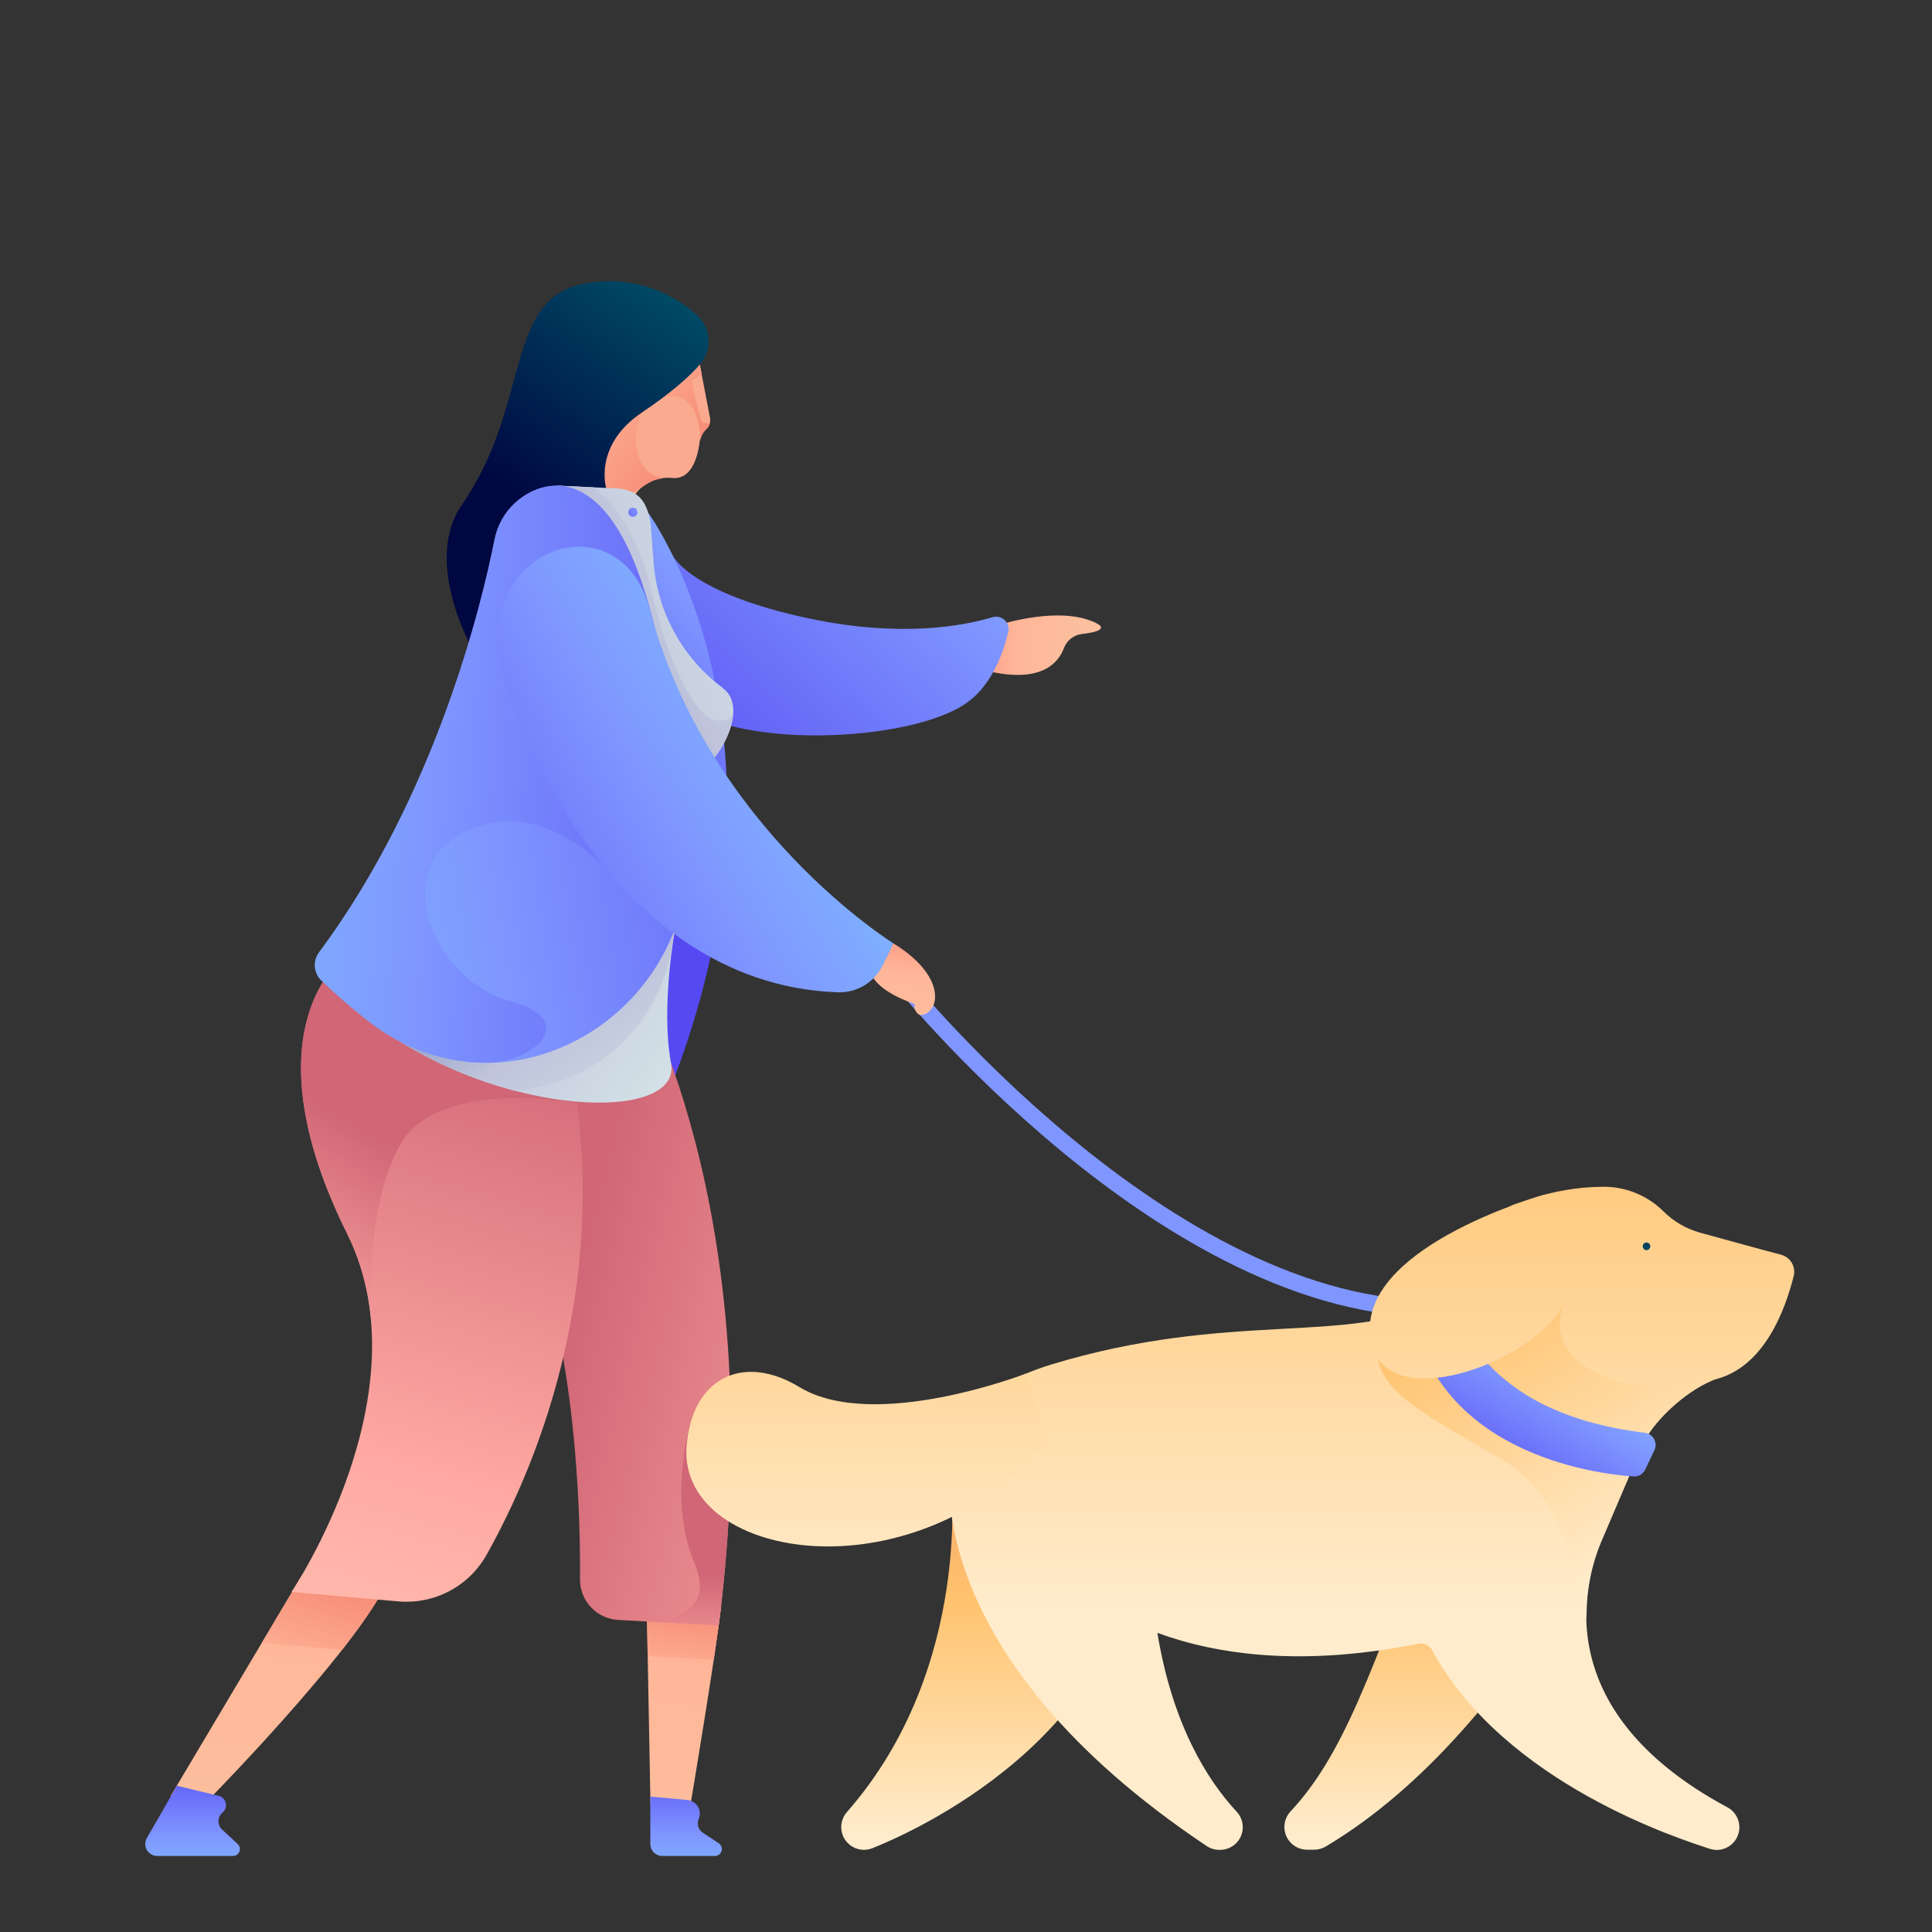
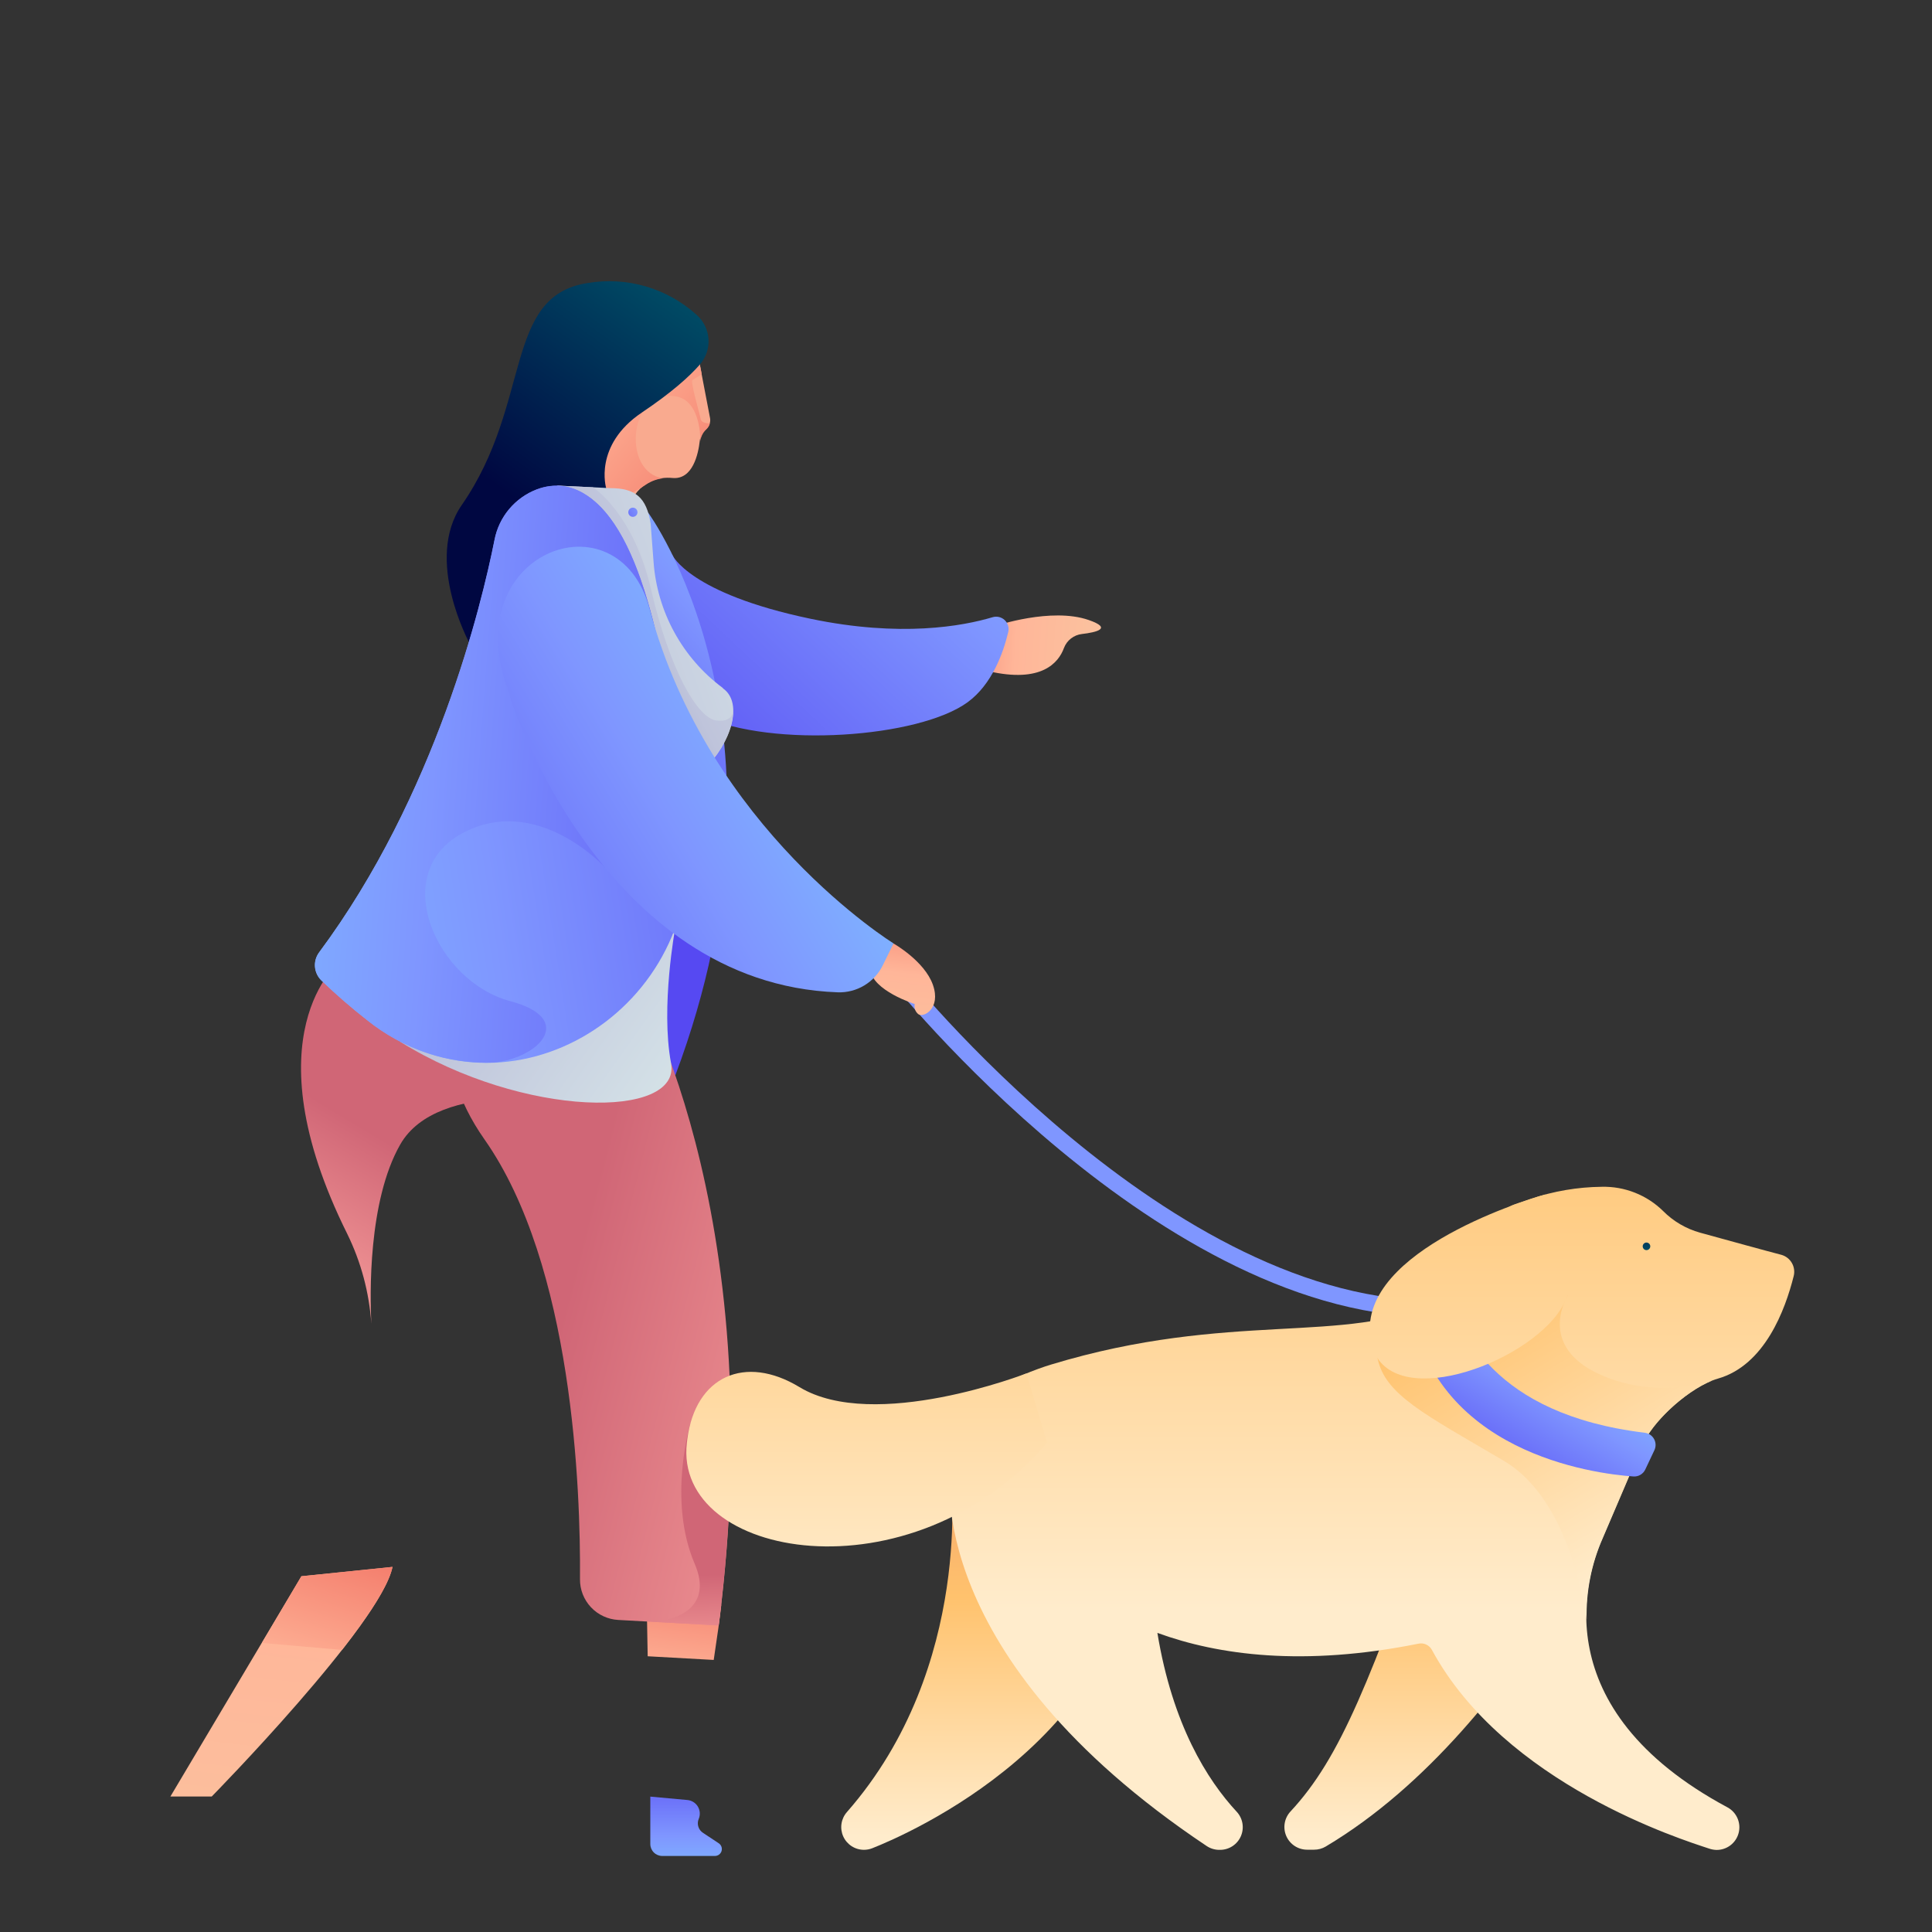
<svg xmlns="http://www.w3.org/2000/svg" width="350" height="350" viewBox="0 0 350 350" fill="none">
  <rect x="0" y="0" width="350" height="350" fill="#333333" stroke="none" />
  <path d="M180.341 113.4C180.341 113.4 190.456 109.963 197.232 112.322C201.607 113.841 198.632 114.548 196.014 114.856C195.289 114.936 194.599 115.216 194.023 115.663C193.446 116.11 193.004 116.708 192.745 117.39C191.765 120.064 188.685 123.816 179.06 121.59" fill="url(#paint0_linear_5646_52036)" />
  <path d="M121.8 100.541C121.8 100.541 124.824 107.492 146.818 112.091C163.177 115.514 174.454 113.414 179.802 111.818C180.181 111.702 180.584 111.688 180.97 111.777C181.356 111.866 181.712 112.055 182.001 112.326C182.291 112.596 182.504 112.938 182.619 113.317C182.735 113.696 182.748 114.099 182.658 114.485C181.741 118.314 179.704 123.991 175.301 127.211C166.53 133.63 140.049 135.611 127.176 129.696C114.303 123.781 115.815 121.1 115.815 121.1" fill="url(#paint1_linear_5646_52036)" />
  <path d="M117.369 92.799L101.5 182.868L122.36 194.768C146.062 131.551 117.369 92.799 117.369 92.799Z" fill="url(#paint2_linear_5646_52036)" />
  <path d="M125.3 58.331L128.632 75.74C128.699 76.097 128.669 76.466 128.546 76.808C128.423 77.15 128.211 77.453 127.932 77.686C127.28 78.239 126.864 79.02 126.77 79.87C126.504 82.222 125.51 86.933 121.821 86.59C116.921 86.135 113.918 89.761 113.351 94.045L97.874 90.3C97.874 90.3 97.174 66.248 107.373 59.682C117.572 53.116 125.3 58.331 125.3 58.331Z" fill="#F9AA8F" />
  <path d="M128.597 76.692C128.275 76.692 127.078 76.692 126.931 75.88C126.763 74.963 124.999 69.041 125.454 68.817C125.776 68.663 126.637 68.117 127.127 67.795L125.3 58.331H125.258C125.174 58.275 124.964 58.156 124.649 57.988L121.149 58.107L106.904 60.067C102.592 63.168 100.317 69.503 99.134 75.579V75.726C99.078 76.006 99.027 76.286 98.98 76.566C98.887 77.094 98.8 77.616 98.721 78.134L98.672 78.435C98.639 78.659 98.607 78.893 98.574 79.135L98.518 79.562C98.481 79.852 98.446 80.141 98.413 80.43C98.413 80.64 98.364 80.85 98.343 81.06C98.322 81.27 98.343 81.389 98.294 81.55C98.245 81.711 98.252 81.942 98.238 82.131L98.196 82.544C98.196 82.852 98.14 83.16 98.119 83.454V83.727C98.119 83.958 98.119 84.189 98.07 84.427V84.728C98.07 84.994 98.07 85.26 98.028 85.512V85.596L97.93 90.37C97.93 90.37 99.127 90.622 99.19 90.671L100.492 90.986C103.331 91.614 106.269 91.651 109.123 91.094C111.977 90.538 114.686 89.4 117.082 87.752C117.996 87.151 119.039 86.772 120.127 86.646C119.924 86.597 119.686 86.576 119.427 86.499C112.707 84.644 114.128 70.399 122.409 71.799C127.106 72.59 126.868 79.891 126.868 79.891C126.911 79.55 127.005 79.217 127.148 78.904C127.282 78.599 127.461 78.316 127.68 78.064C127.787 77.936 127.904 77.817 128.03 77.707C128.314 77.431 128.511 77.079 128.597 76.692Z" fill="url(#paint3_linear_5646_52036)" />
  <path d="M126.189 57.029C127.46 58.145 128.238 59.721 128.35 61.409C128.463 63.097 127.903 64.762 126.791 66.038C124.88 68.222 121.674 71.106 116.291 74.725C107.45 80.675 109.816 88.438 109.816 88.438L85.057 116.522C85.057 116.522 76.783 101.395 83.657 91.483C96.453 73.017 91.119 53.634 106.442 51.275C109.954 50.679 113.556 50.888 116.976 51.885C120.396 52.881 123.546 54.64 126.189 57.029Z" fill="url(#paint4_linear_5646_52036)" />
  <path d="M131.054 124.768L130.9 124.6C127.299 121.915 124.319 118.487 122.162 114.548C120.004 110.609 118.721 106.252 118.398 101.773L117.873 94.878C117.131 90.097 115.073 88.431 110.551 88.431L101.031 87.976C91.616 96.432 98.504 103.551 106.372 108.171C95.837 113.932 94.654 127.771 106.939 139.3C122.367 153.832 138.264 130.032 131.054 124.768Z" fill="url(#paint5_linear_5646_52036)" />
  <path d="M98.329 119L110.929 142.261C122.339 148.393 132.867 136.094 132.811 128.723C132.769 129.423 132.356 130.823 129.808 130.529C126.35 130.158 121.317 121.289 117.957 106.827C115.094 94.507 109.137 89.502 107.457 88.284L101.003 87.976C91.588 96.432 98.476 103.551 106.344 108.171C104.27 109.244 102.469 110.777 101.079 112.655C99.69 114.532 98.749 116.702 98.329 119Z" fill="url(#paint6_linear_5646_52036)" />
-   <path d="M117.187 291.956L117.845 327.18H125.048C125.048 327.18 129.829 298.767 130.648 290.78C130.669 290.766 122.318 273.259 117.187 291.956Z" fill="url(#paint7_linear_5646_52036)" />
  <path d="M130.669 290.766C130.669 290.766 122.325 273.266 117.187 291.956L117.334 300.048L129.297 300.713C129.927 296.555 130.438 292.922 130.669 290.766Z" fill="url(#paint8_linear_5646_52036)" />
  <path d="M54.6 285.551L30.87 325.451H38.36C38.36 325.451 69.006 294.238 71.106 283.857L54.6 285.551Z" fill="url(#paint9_linear_5646_52036)" />
  <path d="M61.964 298.9C66.682 292.873 70.42 287.252 71.113 283.857L54.6 285.551L47.439 297.633L61.964 298.9Z" fill="url(#paint10_linear_5646_52036)" />
  <path d="M114.394 176.512C114.394 176.512 140 218.274 130.2 294.476L112 293.468C110.119 293.365 108.349 292.542 107.059 291.17C105.769 289.797 105.056 287.981 105.07 286.097C105.196 269.871 103.789 229.243 87.78 206.43C67.438 177.478 101.409 155.281 114.394 176.512Z" fill="url(#paint11_linear_5646_52036)" />
  <path d="M125.076 257.859C125.076 257.859 120.876 271.712 125.86 283.325C129.164 291.025 122.885 293.825 117.264 293.755L130.186 294.455C131.617 283.464 132.362 272.394 132.419 261.31L125.076 257.859Z" fill="url(#paint12_linear_5646_52036)" />
-   <path d="M61.516 174.23C61.516 174.23 44.912 187.348 62.916 223.545C77.203 252.385 52.808 288.4 52.808 288.4L72.184 290.108C75.376 290.387 78.58 289.739 81.412 288.241C84.244 286.744 86.584 284.461 88.151 281.666C97.3 265.335 112.847 229.096 101.661 184.8L61.516 174.23Z" fill="url(#paint13_linear_5646_52036)" />
  <path d="M104.496 199.752L83.349 179.998L61.516 174.23C61.516 174.23 44.912 187.348 62.916 223.545C65.408 228.635 66.887 234.16 67.27 239.813C67.011 234.64 66.661 217.602 72.492 207.361C79.359 195.251 104.237 199.71 104.496 199.752Z" fill="url(#paint14_linear_5646_52036)" />
  <path d="M122.332 168.084C122.332 168.084 119.651 182.392 121.562 192.584C123.473 202.776 94.913 202.643 72.457 188.699" fill="url(#paint15_linear_5646_52036)" />
-   <path d="M72.457 188.699C78.972 192.712 86.05 195.729 93.457 197.652C96.699 197.31 99.877 196.518 102.9 195.3C113.183 191.219 120.302 181.692 121.884 170.737C122.129 169.064 122.318 168.049 122.318 168.049L72.457 188.699Z" fill="url(#paint16_linear_5646_52036)" />
  <path d="M89.6 97.832C87.29 109.424 78.988 144.088 57.827 172.536C57.269 173.29 57.003 174.22 57.079 175.155C57.155 176.09 57.567 176.965 58.24 177.618C60.87 180.151 63.627 182.548 66.5 184.8C92.253 205.1 128.156 182.7 124.397 150.108C121.597 125.657 117.908 99.526 107.723 90.804C103.915 87.542 100.254 87.535 97.279 88.634C95.319 89.382 93.584 90.621 92.239 92.231C90.894 93.842 89.986 95.77 89.6 97.832Z" fill="url(#paint17_linear_5646_52036)" />
  <path d="M107.716 90.832C103.908 87.577 100.247 87.563 97.272 88.662C95.311 89.404 93.574 90.637 92.226 92.243C90.878 93.848 89.964 95.772 89.572 97.832C87.262 109.424 78.96 144.088 57.799 172.536C57.24 173.289 56.975 174.22 57.051 175.155C57.127 176.089 57.539 176.965 58.212 177.618C60.851 180.151 63.617 182.548 66.5 184.8C72.96 190.048 81.1 192.783 89.418 192.5C97.881 191.611 104.307 184.513 92.442 181.37C79.086 177.835 70.245 158.193 83.797 150.927C97.349 143.661 109.697 157.227 109.697 157.227L121.1 125.867C118.405 110.222 114.513 96.656 107.716 90.832Z" fill="url(#paint18_linear_5646_52036)" />
  <path d="M114.653 93.632C115.113 93.632 115.486 93.259 115.486 92.799C115.486 92.339 115.113 91.966 114.653 91.966C114.193 91.966 113.82 92.339 113.82 92.799C113.82 93.259 114.193 93.632 114.653 93.632Z" fill="url(#paint19_linear_5646_52036)" />
-   <path d="M32.053 323.505L26.6 332.983C26.411 333.312 26.312 333.685 26.312 334.064C26.313 334.444 26.413 334.816 26.603 335.144C26.793 335.473 27.066 335.745 27.395 335.935C27.724 336.124 28.097 336.224 28.476 336.224H42.203C42.456 336.224 42.702 336.148 42.911 336.005C43.119 335.863 43.28 335.661 43.371 335.425C43.463 335.19 43.481 334.932 43.424 334.686C43.367 334.44 43.236 334.217 43.05 334.047L40.25 331.457C40.033 331.259 39.861 331.016 39.745 330.746C39.63 330.476 39.573 330.184 39.58 329.89C39.587 329.597 39.656 329.308 39.784 329.043C39.911 328.778 40.094 328.544 40.32 328.356C40.566 328.149 40.749 327.878 40.851 327.574C40.952 327.269 40.968 326.943 40.895 326.63C40.823 326.317 40.665 326.03 40.44 325.801C40.215 325.572 39.931 325.41 39.62 325.332L32.053 323.505Z" fill="url(#paint20_linear_5646_52036)" />
  <path d="M126.574 329.525C126.728 329.166 126.795 328.777 126.77 328.387C126.744 327.998 126.627 327.621 126.428 327.285C126.229 326.95 125.953 326.667 125.623 326.459C125.293 326.25 124.918 326.123 124.53 326.088L117.81 325.472V334.061C117.81 334.634 118.038 335.185 118.444 335.59C118.849 335.996 119.399 336.224 119.973 336.224H129.5C129.772 336.227 130.037 336.143 130.256 335.982C130.475 335.822 130.636 335.595 130.715 335.335C130.794 335.075 130.787 334.797 130.694 334.542C130.601 334.287 130.428 334.069 130.2 333.921L127.4 332.066C126.983 331.81 126.67 331.413 126.519 330.947C126.367 330.482 126.387 329.977 126.574 329.525Z" fill="url(#paint21_linear_5646_52036)" />
  <path d="M172.2 266.826C172.2 266.826 176.61 301.826 153.44 328.258C152.913 328.851 152.568 329.583 152.447 330.366C152.325 331.15 152.433 331.952 152.757 332.676C153.081 333.4 153.607 334.015 154.272 334.447C154.937 334.879 155.713 335.11 156.506 335.111C157.019 335.113 157.527 335.018 158.004 334.831C164.073 332.444 205.534 314.706 206.115 275.863C206.108 275.863 188.069 254.639 172.2 266.826Z" fill="url(#paint22_linear_5646_52036)" />
  <path d="M298.011 260.316C298.011 260.316 277.011 312.564 240.17 334.516C239.534 334.893 238.809 335.091 238.07 335.09H236.789C235.988 335.089 235.205 334.854 234.535 334.414C233.866 333.973 233.339 333.347 233.02 332.612C232.702 331.877 232.604 331.065 232.74 330.276C232.876 329.486 233.24 328.753 233.786 328.167C242.886 318.367 248.171 304.689 260.995 268.548L298.011 260.316Z" fill="url(#paint23_linear_5646_52036)" />
  <path d="M322.7 227.318C320.25 226.688 312.676 224.602 308 223.314C305.452 222.61 303.132 221.251 301.273 219.373C299.81 217.939 298.074 216.813 296.168 216.062C294.263 215.31 292.226 214.949 290.178 214.998C285.789 215.045 281.434 215.787 277.277 217.196L274.386 218.176C271.873 219.023 270.508 221.536 269.724 224.322C268.649 228 266.362 231.207 263.235 233.422L259.791 235.9C244.076 243.705 222.817 237.356 190.358 247.219C190.358 247.219 166.089 254.303 172.158 266.819C172.158 266.819 167.062 299.992 218.589 334.418C219.264 334.871 220.058 335.115 220.871 335.118H221.018C221.819 335.119 222.603 334.887 223.274 334.449C223.945 334.011 224.473 333.387 224.793 332.653C225.114 331.919 225.213 331.107 225.078 330.317C224.943 329.528 224.581 328.795 224.035 328.209C218.694 322.455 212.408 312.438 209.671 295.813C220.738 299.859 236.166 301.945 256.977 297.766C257.443 297.667 257.929 297.72 258.362 297.918C258.795 298.116 259.154 298.448 259.385 298.865C272.587 323.239 304.773 333.284 309.617 334.887C310.043 335.035 310.489 335.117 310.94 335.132C311.856 335.145 312.75 334.852 313.48 334.298C314.21 333.744 314.734 332.962 314.967 332.076C315.201 331.19 315.131 330.251 314.769 329.409C314.407 328.568 313.774 327.871 312.97 327.432C279.517 309.498 287.371 285.257 290.283 278.719L297.381 262.108C299.229 257.404 306.341 251.139 311.199 249.753C319.725 247.331 323.428 237.209 324.933 231.217C325.15 230.404 325.037 229.538 324.619 228.808C324.2 228.077 323.511 227.542 322.7 227.318Z" fill="url(#paint24_linear_5646_52036)" />
  <path d="M287.434 293.37C287.317 288.316 288.311 283.298 290.346 278.67L297.444 262.059C299.145 257.74 305.27 252.112 310.044 250.159C306.264 251.272 298.186 252.784 289.8 248.976C278.278 243.74 283.99 234.738 283.99 234.738L265.363 233.919C265.363 233.919 248.255 239.351 249.55 246.001C250.845 252.651 258.09 256.2 272.363 264.6C282.422 270.487 286.125 285.194 287.434 293.37Z" fill="url(#paint25_linear_5646_52036)" />
  <path d="M185.941 248.808C185.941 248.808 158.417 259.518 144.816 251.279C134.974 245.315 125.986 249.305 124.516 260.715C124.488 260.929 124.462 261.144 124.439 261.359C121.94 282.485 165.13 290.059 189.686 261.359L185.941 248.808Z" fill="url(#paint26_linear_5646_52036)" />
  <path d="M162.302 176.512C162.302 176.512 211.302 238.231 261.107 237.076" stroke="#7F96FF" stroke-width="3" stroke-miterlimit="10" />
  <path d="M261.954 233.618C261.916 233.509 261.857 233.408 261.78 233.322C261.704 233.235 261.61 233.165 261.506 233.115C261.402 233.065 261.289 233.036 261.174 233.03C261.058 233.023 260.943 233.04 260.834 233.079L255.934 234.808C255.742 234.877 255.579 235.009 255.473 235.184C255.367 235.359 255.325 235.565 255.353 235.767C259.231 263.235 288.82 266.98 295.904 267.477C296.349 267.508 296.793 267.403 297.178 267.177C297.563 266.951 297.87 266.614 298.06 266.21L299.712 262.71C299.862 262.39 299.934 262.04 299.922 261.687C299.91 261.334 299.814 260.99 299.642 260.681C299.47 260.373 299.228 260.11 298.935 259.914C298.641 259.717 298.306 259.594 297.955 259.553C270.382 256.2 264.474 240.933 261.954 233.618Z" fill="url(#paint27_linear_5646_52036)" />
  <path d="M279.923 216.391C279.923 216.391 248.094 225.225 248.15 240.744C248.206 256.263 272.755 248.997 281.4 238.973C290.045 228.949 279.923 216.391 279.923 216.391Z" fill="url(#paint28_linear_5646_52036)" />
  <path d="M298.277 226.471C298.656 226.471 298.963 226.163 298.963 225.785C298.963 225.406 298.656 225.099 298.277 225.099C297.898 225.099 297.591 225.406 297.591 225.785C297.591 226.163 297.898 226.471 298.277 226.471Z" fill="url(#paint29_linear_5646_52036)" />
  <path d="M161.875 170.926C161.875 170.926 167.475 174.083 169.001 178.402C170.527 182.721 167.272 184.443 166.355 183.722C166.09 183.504 165.89 183.218 165.777 182.895C165.663 182.571 165.641 182.223 165.711 181.888C165.711 181.888 158.011 179.466 157.647 175.588" fill="url(#paint30_linear_5646_52036)" />
  <path d="M92.694 127.267C92.694 127.267 109.326 178.255 151.767 179.767C153.455 179.826 155.124 179.394 156.573 178.524C158.021 177.655 159.187 176.385 159.929 174.867L161.875 170.905C161.875 170.905 128.338 150.206 117.691 110.334C112 88.984 82.355 100.1 92.19 125.405L92.694 127.267Z" fill="url(#paint31_linear_5646_52036)" />
  <defs>
    <linearGradient id="paint0_linear_5646_52036" x1="197.862" y1="117.404" x2="169.085" y2="115.738" gradientUnits="userSpaceOnUse">
      <stop stop-color="#FBC19E" />
      <stop offset="0.48" stop-color="#FFB699" />
      <stop offset="1" stop-color="#F47E6D" />
    </linearGradient>
    <linearGradient id="paint1_linear_5646_52036" x1="205.905" y1="52.906" x2="117.509" y2="147.196" gradientUnits="userSpaceOnUse">
      <stop stop-color="#7FDBFF" />
      <stop offset="0.49" stop-color="#7F96FF" />
      <stop offset="1" stop-color="#5649F2" />
    </linearGradient>
    <linearGradient id="paint2_linear_5646_52036" x1="166.838" y1="100.156" x2="111.839" y2="151.228" gradientUnits="userSpaceOnUse">
      <stop stop-color="#7FDBFF" />
      <stop offset="0.49" stop-color="#7F96FF" />
      <stop offset="1" stop-color="#5649F2" />
    </linearGradient>
    <linearGradient id="paint3_linear_5646_52036" x1="82.486" y1="48.917" x2="130.016" y2="90.413" gradientUnits="userSpaceOnUse">
      <stop stop-color="#FBC19E" />
      <stop offset="0.48" stop-color="#FFB699" />
      <stop offset="1" stop-color="#F47E6D" />
    </linearGradient>
    <linearGradient id="paint4_linear_5646_52036" x1="123.158" y1="45.948" x2="90.944" y2="91.518" gradientUnits="userSpaceOnUse">
      <stop offset="0.02" stop-color="#005369" />
      <stop offset="0.96" stop-color="#000741" />
    </linearGradient>
    <linearGradient id="paint5_linear_5646_52036" x1="145.334" y1="103.271" x2="60.739" y2="133.917" gradientUnits="userSpaceOnUse">
      <stop offset="0.01" stop-color="#D6E4E8" />
      <stop offset="0.5" stop-color="#BFC4DB" />
      <stop offset="0.98" stop-color="#6875AE" />
    </linearGradient>
    <linearGradient id="paint6_linear_5646_52036" x1="154.665" y1="93.24" x2="81.004" y2="131.348" gradientUnits="userSpaceOnUse">
      <stop offset="0.01" stop-color="#D6E4E8" />
      <stop offset="0.5" stop-color="#BFC4DB" />
      <stop offset="0.98" stop-color="#6875AE" />
    </linearGradient>
    <linearGradient id="paint7_linear_5646_52036" x1="117.39" y1="347.389" x2="128.373" y2="253.246" gradientUnits="userSpaceOnUse">
      <stop stop-color="#FBC19E" />
      <stop offset="0.48" stop-color="#FFB699" />
      <stop offset="1" stop-color="#F47E6D" />
    </linearGradient>
    <linearGradient id="paint8_linear_5646_52036" x1="119.896" y1="322.182" x2="124.614" y2="286.237" gradientUnits="userSpaceOnUse">
      <stop stop-color="#FBC19E" />
      <stop offset="0.48" stop-color="#FFB699" />
      <stop offset="1" stop-color="#F47E6D" />
    </linearGradient>
    <linearGradient id="paint9_linear_5646_52036" x1="46.949" y1="339.388" x2="57.953" y2="245.098" gradientUnits="userSpaceOnUse">
      <stop stop-color="#FBC19E" />
      <stop offset="0.48" stop-color="#FFB699" />
      <stop offset="1" stop-color="#F47E6D" />
    </linearGradient>
    <linearGradient id="paint10_linear_5646_52036" x1="48.055" y1="326.536" x2="62.454" y2="280.707" gradientUnits="userSpaceOnUse">
      <stop stop-color="#FBC19E" />
      <stop offset="0.48" stop-color="#FFB699" />
      <stop offset="1" stop-color="#F47E6D" />
    </linearGradient>
    <linearGradient id="paint11_linear_5646_52036" x1="252.735" y1="267.757" x2="103.978" y2="230.041" gradientUnits="userSpaceOnUse">
      <stop stop-color="#FFDBC1" />
      <stop offset="0.52" stop-color="#FFAAA3" />
      <stop offset="1" stop-color="#D06676" />
    </linearGradient>
    <linearGradient id="paint12_linear_5646_52036" x1="126.392" y1="324.982" x2="125.097" y2="285.362" gradientUnits="userSpaceOnUse">
      <stop stop-color="#FFDBC1" />
      <stop offset="0.52" stop-color="#FFAAA3" />
      <stop offset="1" stop-color="#D06676" />
    </linearGradient>
    <linearGradient id="paint13_linear_5646_52036" x1="39.536" y1="352.905" x2="88.249" y2="182.672" gradientUnits="userSpaceOnUse">
      <stop stop-color="#FFDBC1" />
      <stop offset="0.52" stop-color="#FFAAA3" />
      <stop offset="1" stop-color="#D06676" />
    </linearGradient>
    <linearGradient id="paint14_linear_5646_52036" x1="28.546" y1="277.41" x2="70.581" y2="207.088" gradientUnits="userSpaceOnUse">
      <stop stop-color="#FFDBC1" />
      <stop offset="0.52" stop-color="#FFAAA3" />
      <stop offset="1" stop-color="#D06676" />
    </linearGradient>
    <linearGradient id="paint15_linear_5646_52036" x1="125.629" y1="198.38" x2="54.327" y2="147.896" gradientUnits="userSpaceOnUse">
      <stop offset="0.01" stop-color="#D6E4E8" />
      <stop offset="0.5" stop-color="#BFC4DB" />
      <stop offset="0.98" stop-color="#6875AE" />
    </linearGradient>
    <linearGradient id="paint16_linear_5646_52036" x1="120.134" y1="211.505" x2="83.986" y2="158.865" gradientUnits="userSpaceOnUse">
      <stop offset="0.01" stop-color="#D6E4E8" />
      <stop offset="0.5" stop-color="#BFC4DB" />
      <stop offset="0.98" stop-color="#6875AE" />
    </linearGradient>
    <linearGradient id="paint17_linear_5646_52036" x1="1.848" y1="155.071" x2="173.523" y2="127.967" gradientUnits="userSpaceOnUse">
      <stop stop-color="#7FDBFF" />
      <stop offset="0.49" stop-color="#7F96FF" />
      <stop offset="1" stop-color="#5649F2" />
    </linearGradient>
    <linearGradient id="paint18_linear_5646_52036" x1="6.139" y1="133.742" x2="153.587" y2="144.746" gradientUnits="userSpaceOnUse">
      <stop stop-color="#7FDBFF" />
      <stop offset="0.49" stop-color="#7F96FF" />
      <stop offset="1" stop-color="#5649F2" />
    </linearGradient>
    <linearGradient id="paint19_linear_5646_52036" x1="120.617" y1="88.928" x2="110.845" y2="95.263" gradientUnits="userSpaceOnUse">
      <stop stop-color="#7FDBFF" />
      <stop offset="0.49" stop-color="#7F96FF" />
      <stop offset="1" stop-color="#5649F2" />
    </linearGradient>
    <linearGradient id="paint20_linear_5646_52036" x1="34.881" y1="346.633" x2="34.881" y2="318.017" gradientUnits="userSpaceOnUse">
      <stop stop-color="#7FDBFF" />
      <stop offset="0.49" stop-color="#7F96FF" />
      <stop offset="1" stop-color="#5649F2" />
    </linearGradient>
    <linearGradient id="paint21_linear_5646_52036" x1="124.278" y1="346.633" x2="124.278" y2="318.017" gradientUnits="userSpaceOnUse">
      <stop stop-color="#7FDBFF" />
      <stop offset="0.49" stop-color="#7F96FF" />
      <stop offset="1" stop-color="#5649F2" />
    </linearGradient>
    <linearGradient id="paint22_linear_5646_52036" x1="179.249" y1="332.675" x2="179.249" y2="247.576" gradientUnits="userSpaceOnUse">
      <stop stop-color="#FFECCC" />
      <stop offset="0.51" stop-color="#FFC26D" />
      <stop offset="1" stop-color="#EB906D" />
    </linearGradient>
    <linearGradient id="paint23_linear_5646_52036" x1="265.342" y1="332.668" x2="265.342" y2="247.492" gradientUnits="userSpaceOnUse">
      <stop stop-color="#FFECCC" />
      <stop offset="0.51" stop-color="#FFC26D" />
      <stop offset="1" stop-color="#EB906D" />
    </linearGradient>
    <linearGradient id="paint24_linear_5646_52036" x1="248.15" y1="291.683" x2="248.15" y2="100.982" gradientUnits="userSpaceOnUse">
      <stop stop-color="#FFECCC" />
      <stop offset="0.51" stop-color="#FFC26D" />
      <stop offset="1" stop-color="#EB906D" />
    </linearGradient>
    <linearGradient id="paint25_linear_5646_52036" x1="298.9" y1="281.351" x2="243.509" y2="186.676" gradientUnits="userSpaceOnUse">
      <stop stop-color="#FFECCC" />
      <stop offset="0.51" stop-color="#FFC26D" />
      <stop offset="1" stop-color="#EB906D" />
    </linearGradient>
    <linearGradient id="paint26_linear_5646_52036" x1="156.996" y1="290.15" x2="156.996" y2="124.824" gradientUnits="userSpaceOnUse">
      <stop stop-color="#FFECCC" />
      <stop offset="0.51" stop-color="#FFC26D" />
      <stop offset="1" stop-color="#EB906D" />
    </linearGradient>
    <linearGradient id="paint27_linear_5646_52036" x1="287.427" y1="232.925" x2="265.44" y2="269.563" gradientUnits="userSpaceOnUse">
      <stop stop-color="#7FDBFF" />
      <stop offset="0.49" stop-color="#7F96FF" />
      <stop offset="1" stop-color="#5649F2" />
    </linearGradient>
    <linearGradient id="paint28_linear_5646_52036" x1="266.518" y1="291.683" x2="266.518" y2="100.982" gradientUnits="userSpaceOnUse">
      <stop stop-color="#FFECCC" />
      <stop offset="0.51" stop-color="#FFC26D" />
      <stop offset="1" stop-color="#EB906D" />
    </linearGradient>
    <linearGradient id="paint29_linear_5646_52036" x1="298.277" y1="227.976" x2="298.277" y2="218.631" gradientUnits="userSpaceOnUse">
      <stop offset="0.02" stop-color="#005369" />
      <stop offset="0.96" stop-color="#000741" />
    </linearGradient>
    <linearGradient id="paint30_linear_5646_52036" x1="162.267" y1="188.986" x2="165.326" y2="162.799" gradientUnits="userSpaceOnUse">
      <stop stop-color="#FBC19E" />
      <stop offset="0.48" stop-color="#FFB699" />
      <stop offset="1" stop-color="#F47E6D" />
    </linearGradient>
    <linearGradient id="paint31_linear_5646_52036" x1="173.012" y1="112.084" x2="63.014" y2="178.605" gradientUnits="userSpaceOnUse">
      <stop stop-color="#7FDBFF" />
      <stop offset="0.49" stop-color="#7F96FF" />
      <stop offset="1" stop-color="#5649F2" />
    </linearGradient>
  </defs>
</svg>